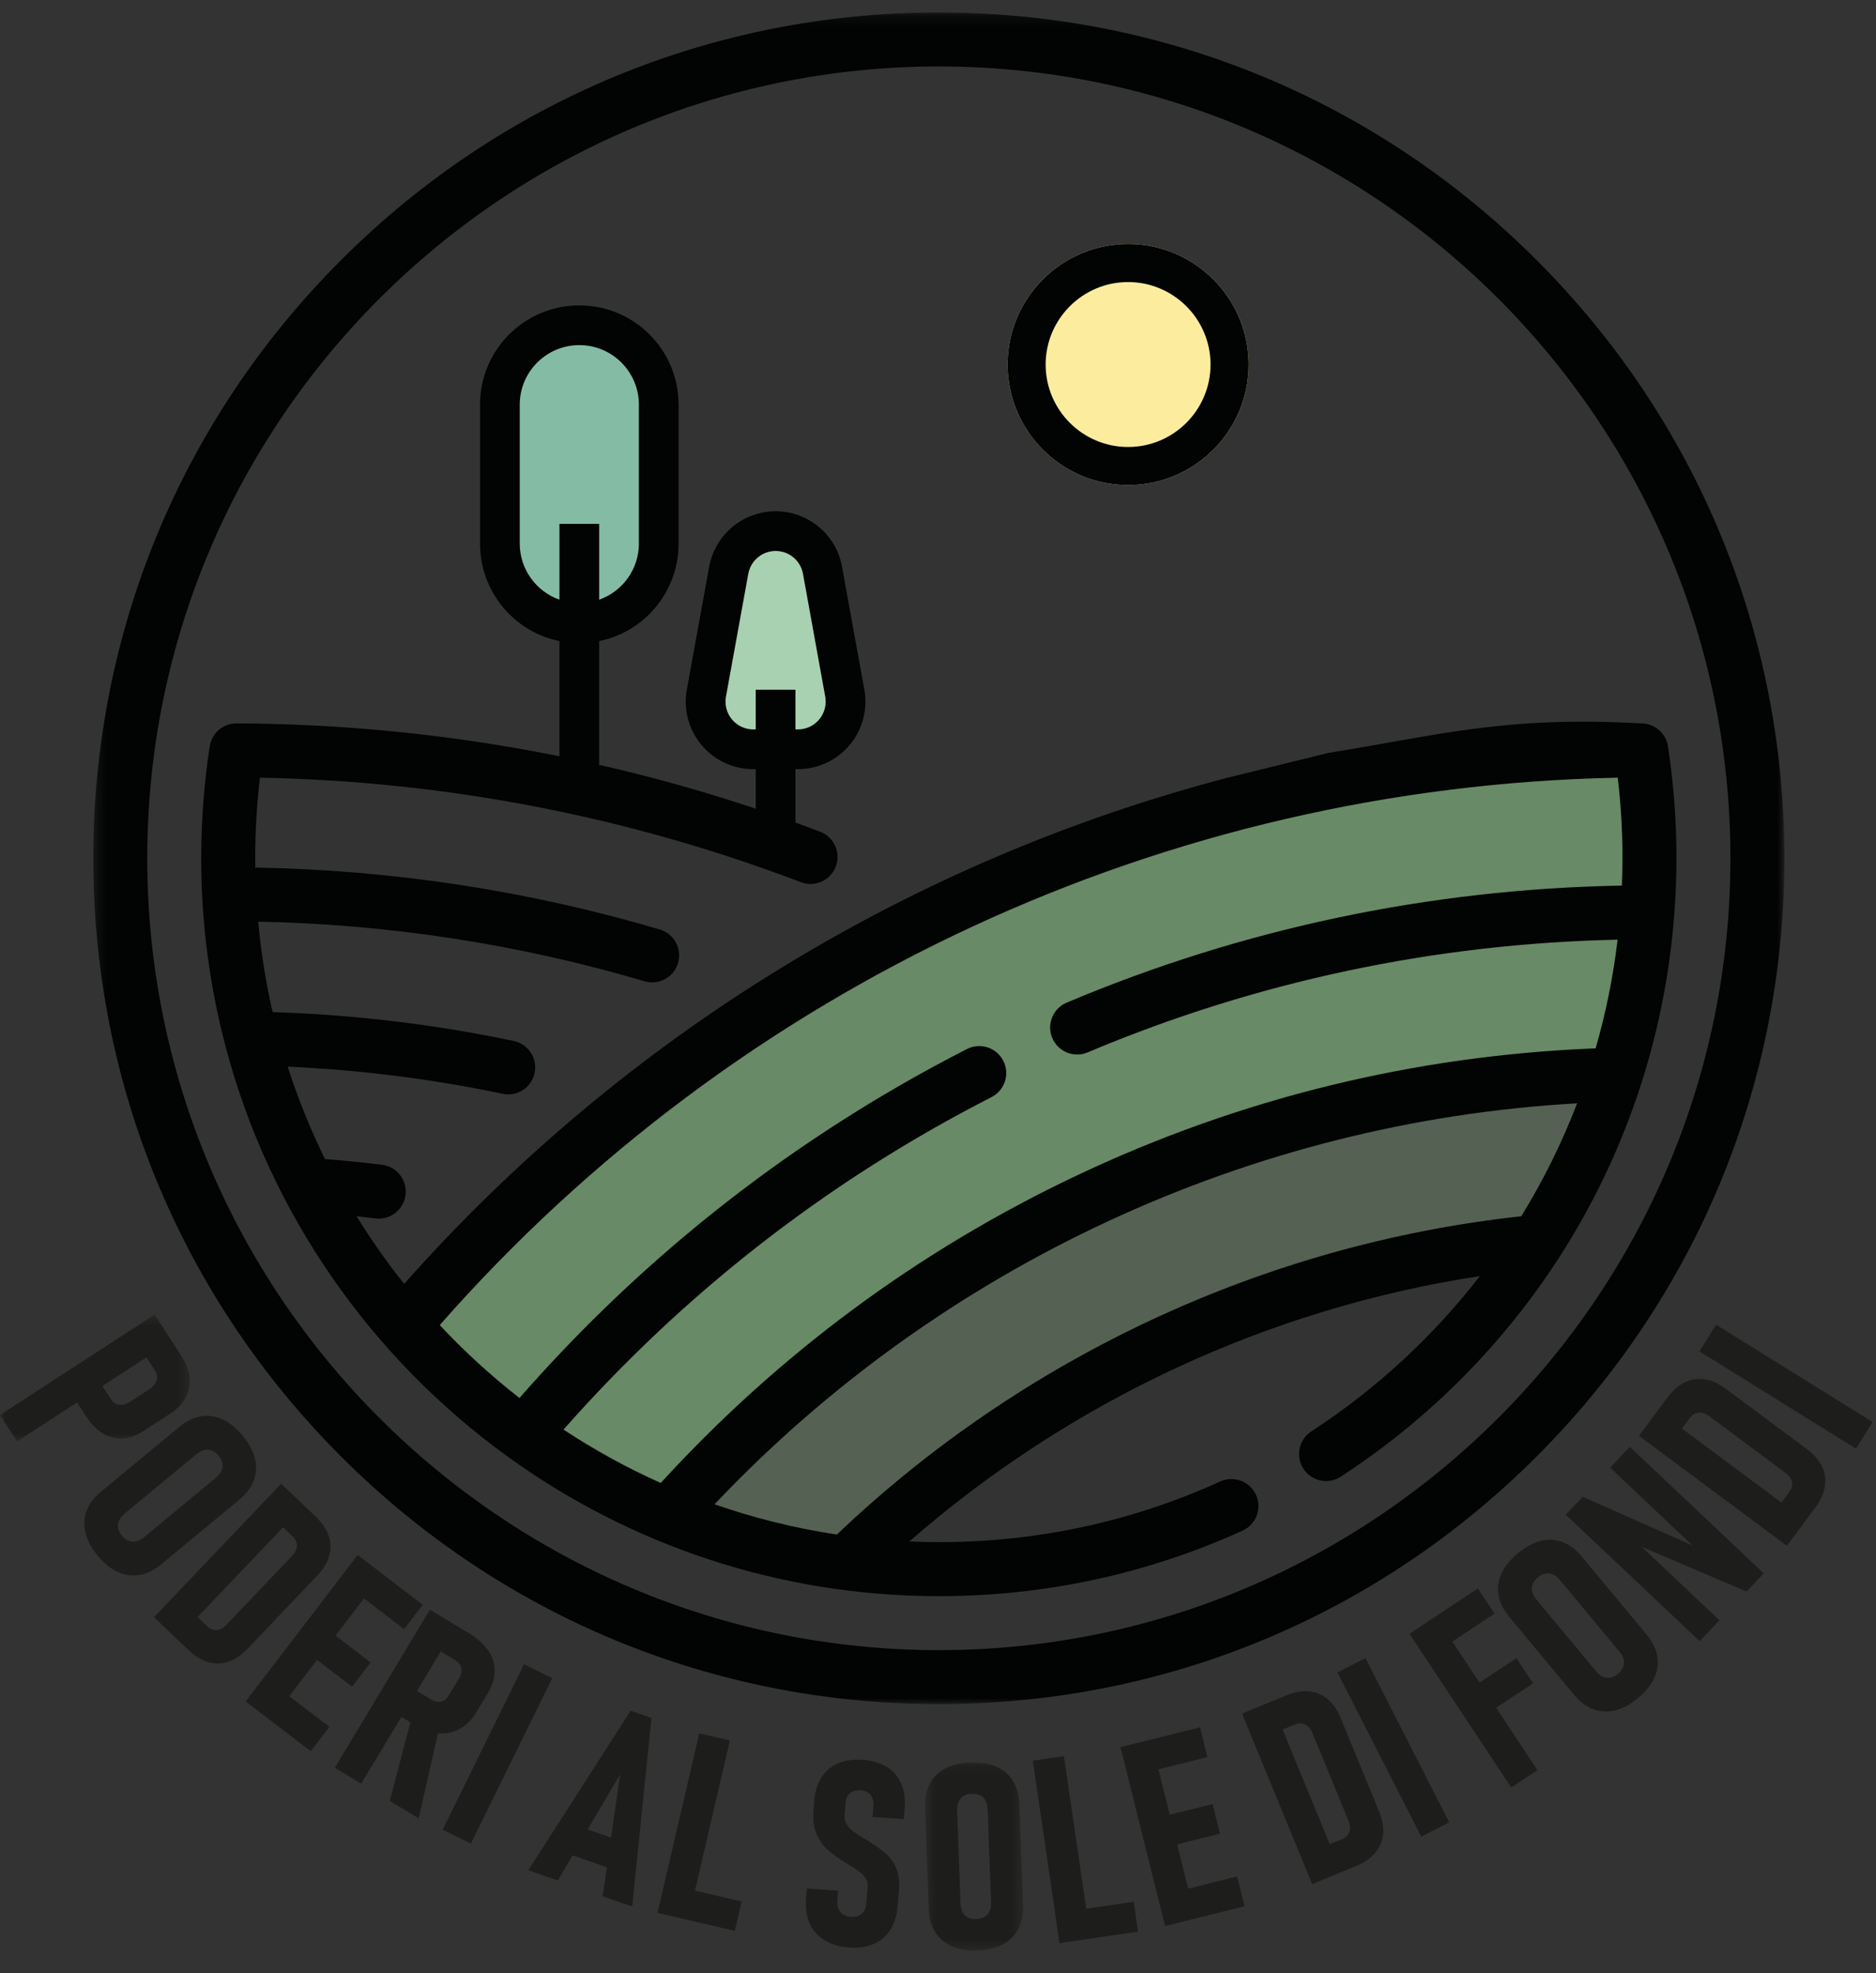
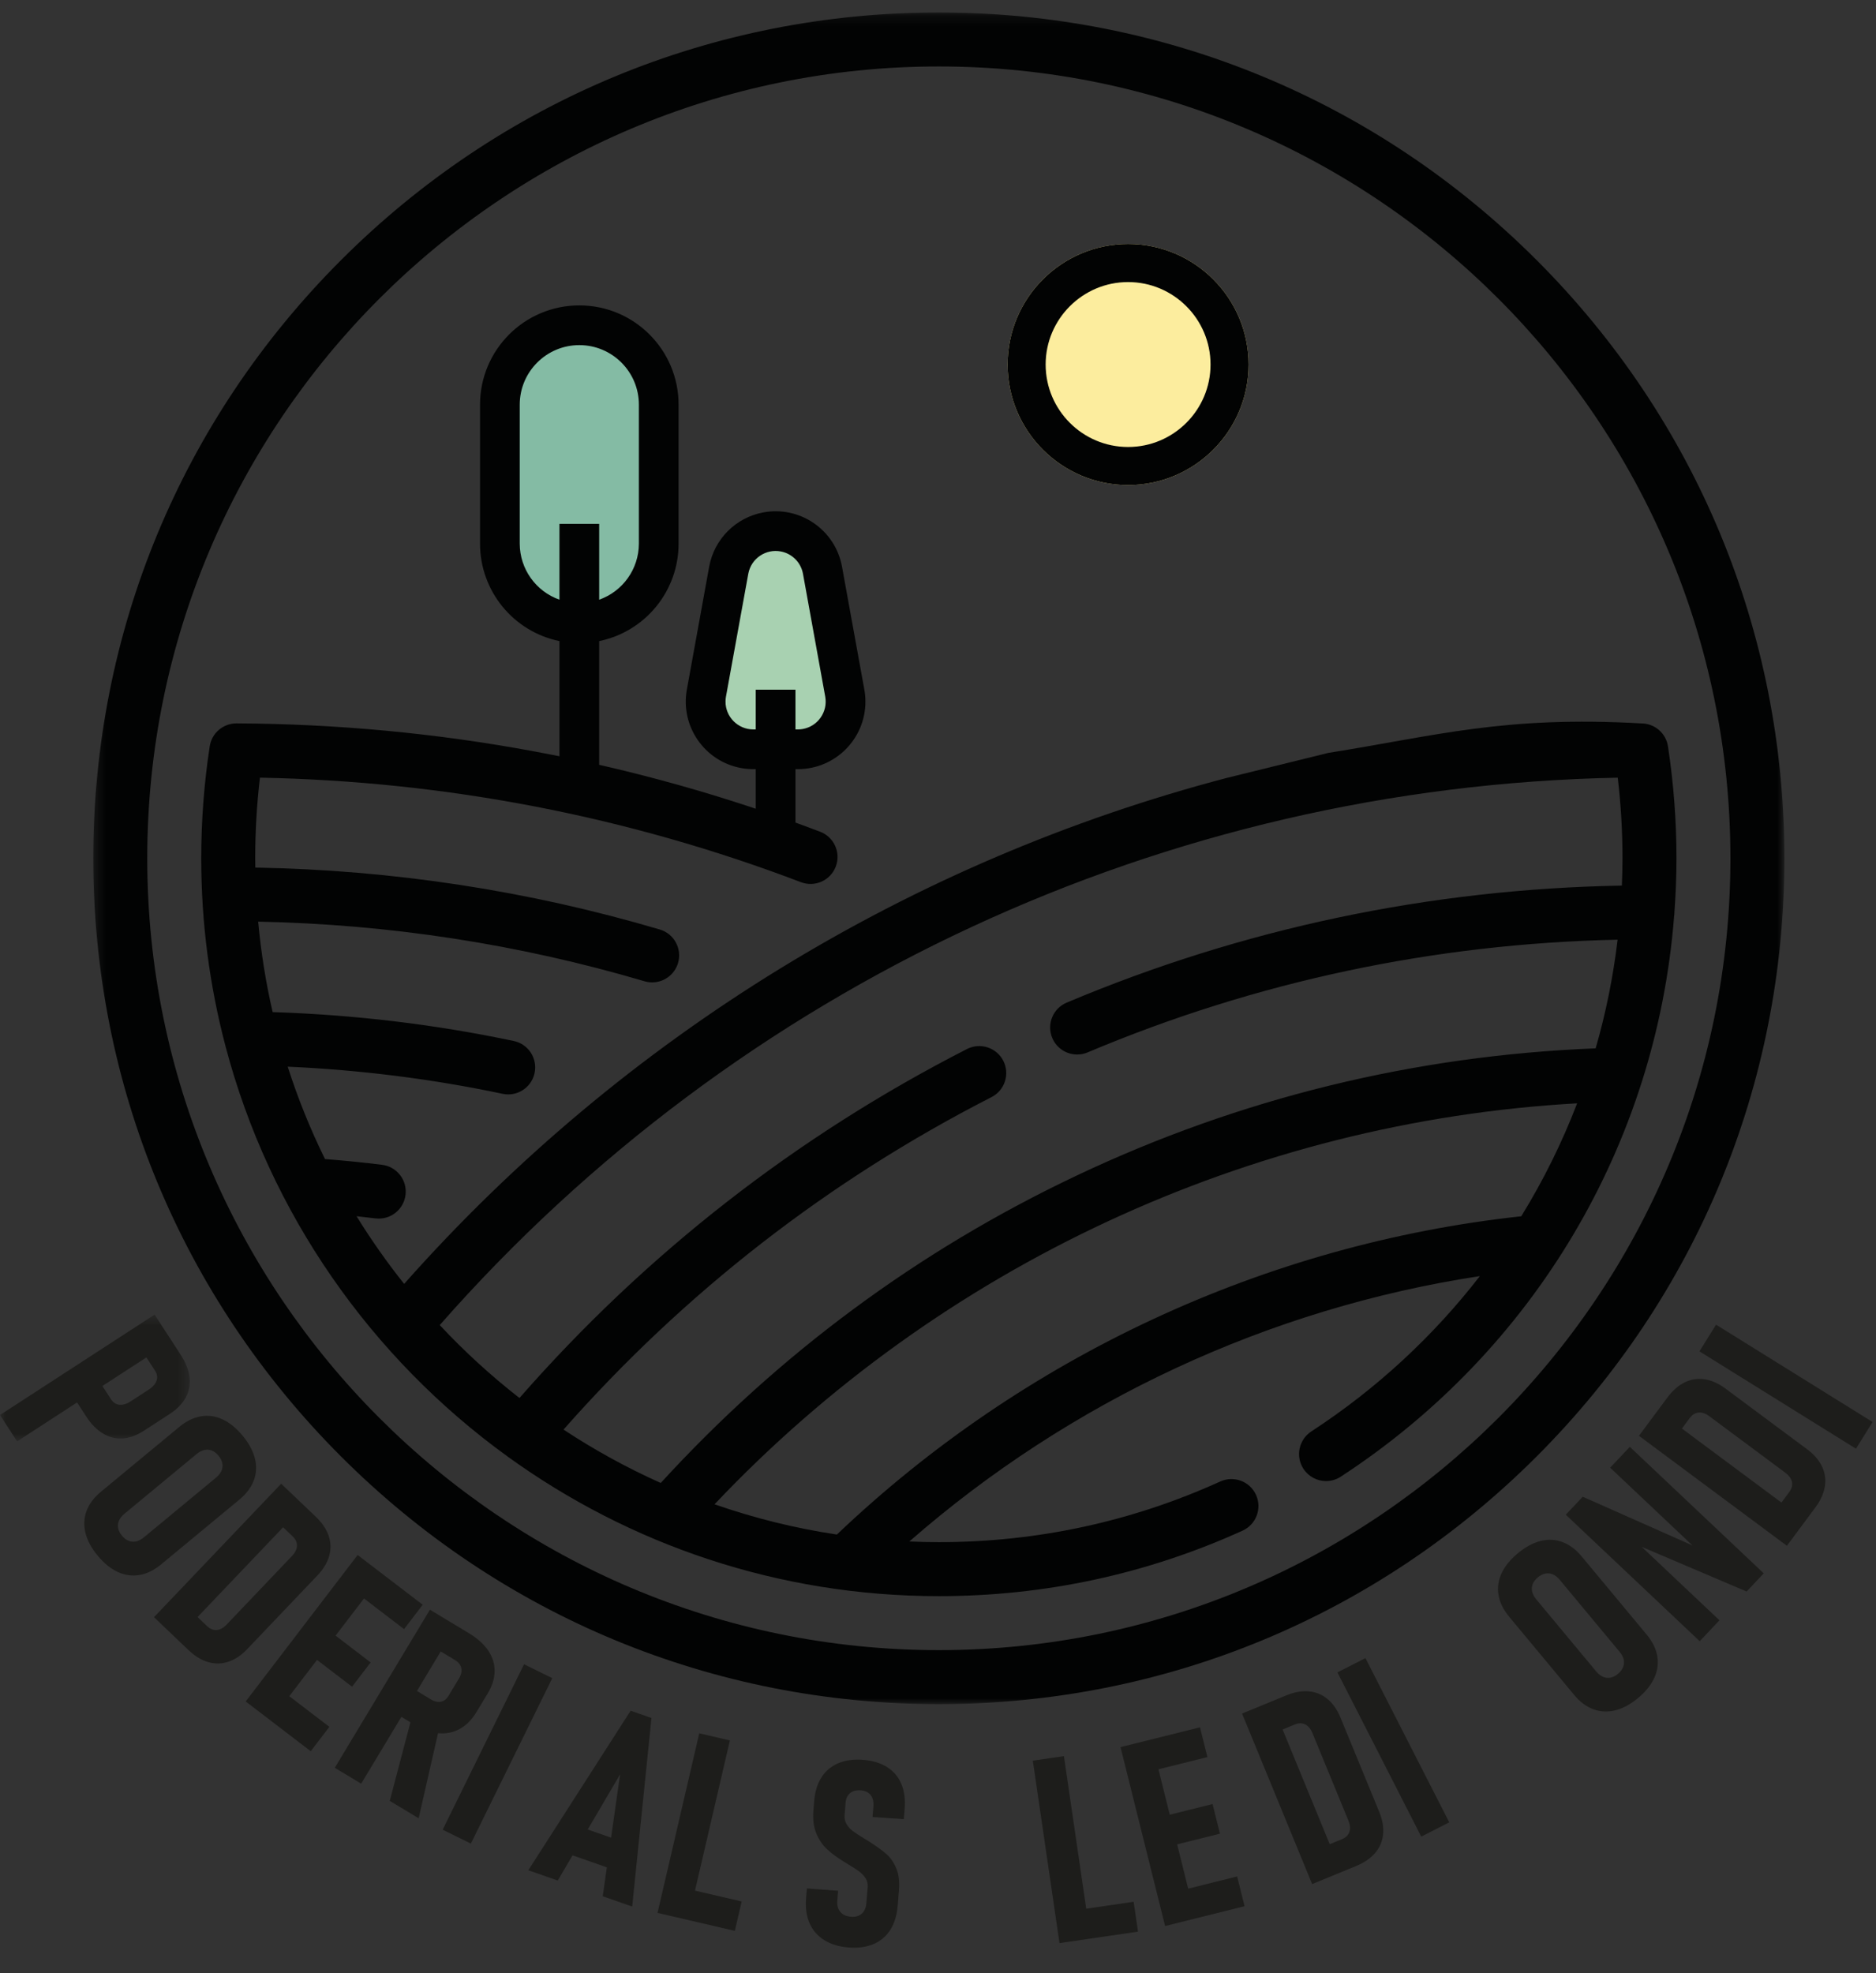
<svg xmlns="http://www.w3.org/2000/svg" xmlns:xlink="http://www.w3.org/1999/xlink" width="174px" height="183px" viewBox="0 0 174 183" version="1.1">
  <rect x="0" y="0" width="174" height="183" fill="#333333" stroke="none" />
  <title>Group 61</title>
  <defs>
    <rect id="path-1" x="0" y="0" width="1440" height="2946" />
    <pattern id="pattern-2" width="300" height="225" x="-300" y="-225" patternUnits="userSpaceOnUse">
      <use xlink:href="#image-3" transform="scale(1.5,1.5)" />
    </pattern>
    <polygon id="path-4" points="0.288 0.156 157.139 0.156 157.139 157.043 0.288 157.043" />
    <polygon id="path-6" points="0 0.429 17.605 0.429 17.605 12.186 0 12.186" />
    <polygon id="path-8" points="0.469 0.12 9.559 0.12 9.559 17.571 0.469 17.571" />
  </defs>
  <g id="Page-1" stroke="none" stroke-width="1" fill="none" fill-rule="evenodd">
    <g id="Desktop-HD" transform="translate(-501, -47)">
      <g id="Group-61" transform="translate(501, 47.423)">
-         <polygon id="Fill-1" fill="#546153" points="134.543 101.154 148.133 99.577 149 104.02 144.085 114.769 138.157 116.059 111.699 122.411 98.398 129.675 87.783 137.452 80.037 143.577 72.677 143.577 65.868 141.571 65 139.277 74.253 129.675 98.398 113.337 119.65 104.163" />
-         <polygon id="Fill-2" fill="#688A66" points="38 120.321 40.63 127.796 55.535 137.571 60.504 138.577 62.969 136.747 66.503 134.121 80.23 123.053 90.459 115.865 99.695 111.453 105.808 108.533 123.483 101.83 140.287 98.758 147.448 98.758 150.382 94.158 153 75.183 151.831 69.577 137.51 69.577 108.578 75.039 92.212 80.789 66.503 94.589 41.8 114.715" />
        <g id="Group-60" transform="translate(0, 0.577)">
          <path d="M77.621,141.316 C73.711,140.729 69.918,139.781 66.274,138.511 C87.175,116.414 115.974,103.028 146.281,101.323 C144.88,104.969 143.146,108.475 141.099,111.798 C117.398,114.37 94.948,124.81 77.621,141.316 M40.786,121.89 C68.512,90.341 108.105,71.943 150.047,71.124 C150.339,73.597 150.487,76.103 150.487,78.599 C150.487,79.447 150.463,80.289 150.43,81.131 C132.595,81.45 115.282,85.096 98.933,91.986 C97.659,92.523 97.061,93.991 97.598,95.265 C98.001,96.221 98.929,96.797 99.906,96.797 C100.23,96.797 100.56,96.734 100.877,96.6 C116.486,90.022 133.01,86.511 150.034,86.147 C149.625,89.579 148.945,92.949 147.997,96.226 C131.184,96.887 114.992,100.854 99.842,108.031 C85.201,114.967 72.241,124.556 61.285,136.532 C58.134,135.124 55.121,133.465 52.266,131.582 C63.504,118.843 76.845,108.474 91.965,100.747 C93.196,100.119 93.684,98.61 93.056,97.379 C92.427,96.148 90.918,95.659 89.688,96.288 C73.854,104.379 59.905,115.265 48.181,128.652 C45.541,126.594 43.068,124.332 40.786,121.89 M113.777,71.147 C84.534,78.826 57.929,95.013 37.485,118.069 C35.891,116.072 34.417,113.976 33.07,111.792 C33.657,111.856 34.241,111.923 34.819,111.995 C34.925,112.007 35.028,112.014 35.132,112.014 C36.376,112.014 37.454,111.087 37.613,109.82 C37.783,108.448 36.81,107.197 35.438,107.026 C33.703,106.809 31.927,106.632 30.143,106.493 C28.79,103.742 27.632,100.88 26.684,97.924 C33.402,98.224 40.093,99.064 46.619,100.442 C46.793,100.479 46.966,100.496 47.138,100.496 C48.296,100.496 49.336,99.688 49.584,98.509 C49.869,97.156 49.005,95.828 47.653,95.543 C40.336,93.998 32.822,93.105 25.288,92.864 C24.657,90.131 24.208,87.329 23.945,84.474 C36.136,84.718 48.177,86.575 59.778,90.004 C60.014,90.074 60.253,90.107 60.489,90.107 C61.569,90.107 62.566,89.402 62.888,88.313 C63.279,86.987 62.522,85.594 61.196,85.203 C49.052,81.612 36.443,79.684 23.682,79.46 C23.677,79.173 23.671,78.887 23.671,78.6 C23.671,76.102 23.818,73.595 24.109,71.121 C41.388,71.454 58.258,74.712 74.289,80.816 C75.581,81.308 77.027,80.659 77.518,79.367 C78.01,78.074 77.361,76.629 76.07,76.137 C58.798,69.56 40.586,66.179 21.938,66.087 C20.69,66.087 19.639,66.99 19.452,68.213 C18.929,71.628 18.664,75.122 18.664,78.6 C18.664,84.616 19.448,90.453 20.913,96.016 C25.001,111.541 34.419,124.924 47.084,134.082 C47.096,134.092 47.106,134.1 47.119,134.108 C58.369,142.234 72.173,147.029 87.079,147.029 C96.889,147.029 106.368,144.985 115.251,140.954 C116.51,140.383 117.068,138.899 116.497,137.639 C115.926,136.381 114.444,135.823 113.183,136.394 C104.954,140.129 96.171,142.021 87.079,142.022 C86.161,142.022 85.248,141.998 84.341,141.959 C99.27,128.906 117.723,120.324 137.258,117.347 C132.96,122.9 127.706,127.787 121.624,131.755 C120.467,132.511 120.14,134.062 120.895,135.22 C121.376,135.956 122.177,136.356 122.994,136.356 C123.463,136.356 123.937,136.224 124.359,135.948 C142.34,124.216 153.63,105.064 155.275,83.963 C155.292,83.848 155.303,83.731 155.303,83.612 C155.424,81.951 155.493,80.281 155.493,78.599 C155.493,75.124 155.227,71.63 154.705,68.214 C154.519,66.992 153.467,66.09 152.231,66.09 C139.499,65.365 133.15,67.246 123.206,68.824" id="Fill-3" fill="#020303" />
          <g id="Group-7" transform="translate(8.365, 0)">
            <mask id="mask-5" fill="white">
              <use xlink:href="#path-4" />
            </mask>
            <g id="Clip-6" />
            <path d="M78.713,152.036 C38.229,152.036 5.293,119.093 5.293,78.6 C5.293,38.106 38.229,5.163 78.713,5.163 C119.197,5.163 152.133,38.106 152.133,78.6 C152.133,119.092 119.197,152.036 78.713,152.036 M134.168,23.132 C119.355,8.316 99.662,0.156 78.713,0.156 C57.764,0.156 38.07,8.316 23.258,23.132 C8.446,37.948 0.288,57.646 0.288,78.6 C0.288,99.553 8.446,119.251 23.258,134.067 C38.07,148.883 57.764,157.043 78.713,157.043 C99.662,157.043 119.355,148.883 134.168,134.067 C148.981,119.251 157.139,99.553 157.139,78.6 C157.139,57.646 148.981,37.947 134.168,23.132" id="Fill-5" fill="#020303" mask="url(#mask-5)" />
          </g>
          <path d="M104.631,43.986 C110.793,43.986 115.807,38.971 115.807,32.808 C115.807,26.644 110.793,21.629 104.631,21.629 C98.469,21.629 93.456,26.644 93.456,32.808 C93.456,38.971 98.469,43.986 104.631,43.986" id="Fill-8" fill="#FCED9E" />
          <polygon id="Fill-10" fill="#A8D1B1" points="71.701 47.773 77.223 51.24 77.928 65.869 73.875 69.688 68.177 67.749 65.945 60.405 67.59 51.122" />
          <polygon id="Fill-12" fill="#84BBA4" points="52.927 29.333 59.719 33.597 60.586 51.593 55.6 56.291 48.591 53.906 45.845 44.872 47.869 33.452" />
          <path d="M48.206,36.533 C48.206,33.481 50.68,31.007 53.732,31.007 C56.783,31.007 59.257,33.481 59.257,36.533 L59.257,49.429 C59.247,51.763 57.774,53.839 55.574,54.616 L55.574,47.587 L51.89,47.587 L51.89,54.616 C49.69,53.839 48.216,51.763 48.206,49.429 L48.206,36.533 Z M51.89,58.456 L51.89,71.535 L55.574,71.535 L55.574,58.456 C59.859,57.575 62.935,53.804 62.94,49.429 L62.94,36.533 C62.94,31.446 58.818,27.323 53.732,27.323 C48.646,27.323 44.523,31.446 44.523,36.533 L44.523,49.429 C44.528,53.804 47.605,57.575 51.89,58.456 L51.89,58.456 Z" id="Fill-14" fill="#020303" />
          <path d="M67.332,63.616 L69.41,52.181 C69.684,50.784 71.038,49.872 72.436,50.145 C73.465,50.346 74.271,51.152 74.471,52.181 L76.542,63.616 C76.792,65.018 75.858,66.358 74.456,66.608 C74.311,66.634 74.163,66.647 74.015,66.648 L73.779,66.648 L73.779,62.964 L70.095,62.964 L70.095,66.648 L69.86,66.648 C68.435,66.642 67.286,65.482 67.292,64.058 C67.293,63.91 67.307,63.762 67.332,63.616 M68.763,70.234 C69.125,70.299 69.492,70.332 69.86,70.332 L70.095,70.332 L70.095,77.701 L73.779,77.701 L73.779,70.332 L74.015,70.332 C77.473,70.327 80.273,67.52 80.269,64.06 C80.268,63.693 80.235,63.326 80.17,62.964 L78.092,51.528 C77.457,48.127 74.184,45.887 70.786,46.523 C68.245,46.999 66.257,48.987 65.781,51.528 L63.704,62.964 C63.094,66.369 65.359,69.624 68.763,70.234" id="Fill-16" fill="#020303" />
          <g id="Group-20" transform="translate(0, 120.489)">
            <mask id="mask-7" fill="white">
              <use xlink:href="#path-6" />
            </mask>
            <g id="Clip-19" />
            <path d="M14.372,6.85 C14.237,7.045 14.041,7.226 13.784,7.393 L12.098,8.488 C11.855,8.646 11.618,8.743 11.391,8.78 C11.161,8.817 10.953,8.792 10.768,8.707 C10.582,8.622 10.426,8.48 10.297,8.283 L9.497,7.05 L13.58,4.399 L14.381,5.632 C14.513,5.836 14.578,6.041 14.576,6.248 C14.575,6.455 14.506,6.655 14.372,6.85 L14.372,6.85 Z M7.995,9.877 C8.451,10.581 8.967,11.105 9.543,11.452 C10.118,11.798 10.727,11.951 11.369,11.913 C12.012,11.873 12.666,11.639 13.331,11.207 L15.748,9.638 C16.424,9.199 16.918,8.69 17.232,8.114 C17.543,7.537 17.661,6.914 17.581,6.245 C17.503,5.578 17.232,4.887 16.772,4.177 L15.083,1.573 L14.34,0.429 L-0,9.74 L1.587,12.186 L7.15,8.575 L7.995,9.877 Z" id="Fill-18" fill="#1D1D1B" mask="url(#mask-7)" />
          </g>
          <path d="M12.635,141.95 C12.395,142.005 12.162,141.988 11.934,141.897 C11.706,141.806 11.497,141.645 11.306,141.415 C11.116,141.186 11,140.953 10.955,140.714 C10.911,140.477 10.938,140.245 11.038,140.021 C11.136,139.796 11.307,139.584 11.548,139.384 L18.234,133.85 C18.47,133.656 18.707,133.53 18.946,133.475 C19.185,133.42 19.416,133.435 19.642,133.524 C19.867,133.613 20.076,133.772 20.265,134 C20.456,134.23 20.573,134.465 20.62,134.706 C20.668,134.947 20.641,135.181 20.542,135.405 C20.444,135.629 20.276,135.839 20.041,136.034 L13.355,141.568 C13.113,141.768 12.872,141.896 12.635,141.95 L12.635,141.95 Z M22.194,138.083 C22.845,137.543 23.294,136.948 23.54,136.298 C23.784,135.647 23.819,134.969 23.644,134.265 C23.468,133.561 23.088,132.855 22.503,132.149 C21.919,131.442 21.296,130.936 20.638,130.632 C19.979,130.327 19.308,130.235 18.622,130.354 C17.937,130.473 17.268,130.802 16.617,131.343 L9.37,137.34 C8.717,137.881 8.27,138.474 8.028,139.123 C7.785,139.771 7.751,140.448 7.924,141.155 C8.096,141.861 8.475,142.568 9.061,143.275 C9.645,143.982 10.268,144.486 10.93,144.789 C11.591,145.09 12.264,145.183 12.946,145.066 C13.628,144.95 14.294,144.621 14.947,144.082 L22.194,138.083 Z" id="Fill-21" fill="#1D1D1B" />
          <path d="M21.028,149.659 C20.731,149.972 20.422,150.141 20.104,150.168 C19.786,150.195 19.485,150.073 19.201,149.803 L18.325,148.967 L26.259,140.642 L27.135,141.477 C27.419,141.747 27.555,142.042 27.543,142.362 C27.531,142.681 27.376,142.996 27.079,143.308 L21.028,149.659 Z M29.443,145.106 C29.994,144.528 30.359,143.924 30.534,143.297 C30.71,142.668 30.693,142.045 30.482,141.427 C30.27,140.807 29.868,140.216 29.278,139.654 L27.483,137.942 L27.483,137.942 L26.078,136.603 L14.284,148.981 L15.687,150.319 L15.687,150.32 L17.474,152.024 C18.065,152.586 18.675,152.96 19.306,153.144 C19.937,153.329 20.562,153.318 21.181,153.111 C21.8,152.906 22.385,152.513 22.936,151.934 L29.443,145.106 Z" id="Fill-23" fill="#1D1D1B" />
          <polygon id="Fill-25" fill="#1D1D1B" points="29.403 152.943 32.654 155.428 34.375 153.177 31.125 150.691 33.76 147.244 37.477 150.087 39.206 147.827 34.199 143.997 34.199 143.998 33.172 143.212 22.787 156.795 23.814 157.581 28.822 161.411 30.55 159.149 26.831 156.307" />
          <path d="M40.878,152.158 L42.188,152.947 C42.403,153.076 42.565,153.23 42.672,153.409 C42.779,153.587 42.825,153.782 42.808,153.992 C42.792,154.202 42.717,154.418 42.583,154.639 L41.601,156.272 C41.481,156.473 41.336,156.621 41.169,156.718 C41.001,156.813 40.815,156.853 40.611,156.834 C40.407,156.817 40.197,156.743 39.982,156.614 L38.672,155.825 L40.878,152.158 Z M42.65,159.339 C43.255,159.004 43.774,158.476 44.207,157.757 L45.237,156.044 C45.658,155.346 45.871,154.657 45.877,153.979 C45.881,153.301 45.682,152.663 45.277,152.067 C44.871,151.471 44.273,150.935 43.479,150.457 L42.322,149.76 L39.875,148.286 L31.052,162.947 L33.499,164.421 L37.229,158.223 L38.067,158.728 L36.15,166.016 L38.83,167.629 L40.63,159.733 C40.638,159.734 40.647,159.736 40.654,159.737 C41.381,159.808 42.046,159.675 42.65,159.339 L42.65,159.339 Z" id="Fill-27" fill="#1D1D1B" />
          <polygon id="Fill-29" fill="#1D1D1B" points="48.607 153.346 41.059 168.689 43.674 169.977 51.223 154.635" />
          <path d="M54.511,168.669 L57.515,163.553 L56.678,169.427 L54.511,168.669 Z M49.001,172.449 L51.732,173.404 L53.103,171.067 L56.286,172.18 L55.904,174.863 L58.636,175.817 L60.424,158.329 L58.493,157.653 L49.001,172.449 Z" id="Fill-31" fill="#1D1D1B" />
          <polygon id="Fill-33" fill="#1D1D1B" points="67.698 160.41 64.857 159.749 60.987 176.404 62.155 176.676 68.156 178.071 68.79 175.346 64.461 174.339" />
          <path d="M82.287,162.89 C81.689,162.51 80.956,162.285 80.09,162.213 C79.199,162.141 78.423,162.243 77.764,162.519 C77.105,162.795 76.583,163.229 76.2,163.824 C75.816,164.418 75.59,165.149 75.518,166.016 L75.447,166.895 C75.377,167.731 75.468,168.447 75.718,169.042 C75.968,169.637 76.302,170.125 76.718,170.51 C77.135,170.894 77.647,171.273 78.253,171.645 L78.4,171.728 C78.43,171.746 78.457,171.764 78.484,171.782 C78.509,171.8 78.538,171.818 78.568,171.836 C79.025,172.11 79.385,172.342 79.65,172.533 C79.912,172.723 80.122,172.941 80.28,173.186 C80.437,173.431 80.503,173.71 80.477,174.023 L80.354,175.511 C80.32,175.933 80.177,176.256 79.927,176.48 C79.676,176.702 79.341,176.797 78.918,176.762 C78.488,176.726 78.162,176.576 77.941,176.31 C77.719,176.044 77.626,175.696 77.661,175.266 L77.736,174.352 L74.839,174.137 L74.764,175.052 C74.691,175.935 74.8,176.705 75.088,177.361 C75.376,178.018 75.827,178.54 76.441,178.924 C77.053,179.309 77.805,179.538 78.696,179.611 C79.579,179.683 80.351,179.58 81.011,179.3 C81.671,179.019 82.193,178.579 82.576,177.976 C82.959,177.376 83.187,176.633 83.26,175.75 L83.377,174.332 C83.445,173.503 83.36,172.812 83.123,172.257 C82.885,171.703 82.579,171.263 82.203,170.937 C81.83,170.612 81.332,170.25 80.712,169.853 C80.698,169.844 80.685,169.835 80.673,169.826 C80.663,169.818 80.648,169.808 80.634,169.799 C80.544,169.744 80.457,169.69 80.371,169.636 C80.284,169.582 80.2,169.531 80.117,169.485 C79.684,169.222 79.344,168.999 79.104,168.818 C78.864,168.637 78.669,168.422 78.52,168.173 C78.37,167.926 78.31,167.641 78.336,167.322 L78.431,166.185 C78.462,165.794 78.603,165.497 78.851,165.293 C79.1,165.089 79.435,165.004 79.858,165.039 C80.256,165.072 80.556,165.22 80.759,165.485 C80.961,165.749 81.045,166.1 81.009,166.538 L80.929,167.511 L83.826,167.713 L83.906,166.753 C83.978,165.869 83.875,165.1 83.598,164.443 C83.323,163.788 82.885,163.27 82.287,162.89" id="Fill-35" fill="#1D1D1B" />
          <g id="Group-39" transform="translate(85.327, 162.325)">
            <mask id="mask-9" fill="white">
              <use xlink:href="#path-8" />
            </mask>
            <g id="Clip-38" />
-             <path d="M6.456,13.924 C6.355,14.148 6.197,14.323 5.986,14.447 C5.776,14.573 5.521,14.64 5.223,14.651 C4.926,14.662 4.669,14.613 4.453,14.502 C4.239,14.394 4.07,14.23 3.953,14.015 C3.835,13.8 3.772,13.535 3.76,13.221 L3.447,4.548 C3.437,4.242 3.482,3.978 3.584,3.755 C3.685,3.531 3.84,3.356 4.048,3.232 C4.254,3.107 4.507,3.038 4.804,3.028 C5.103,3.017 5.361,3.066 5.581,3.176 C5.8,3.286 5.969,3.448 6.086,3.663 C6.204,3.879 6.269,4.14 6.28,4.446 L6.592,13.119 C6.603,13.433 6.557,13.701 6.456,13.924 M8.621,1.831 C8.254,1.24 7.738,0.799 7.072,0.51 C6.407,0.22 5.616,0.092 4.7,0.125 C3.783,0.158 3.004,0.343 2.361,0.68 C1.718,1.017 1.235,1.494 0.912,2.109 C0.59,2.725 0.443,3.456 0.473,4.302 L0.813,13.704 C0.843,14.551 1.04,15.266 1.408,15.855 C1.774,16.441 2.29,16.881 2.955,17.176 C3.62,17.469 4.413,17.6 5.329,17.567 C6.245,17.533 7.024,17.346 7.668,17.005 C8.31,16.665 8.793,16.188 9.116,15.577 C9.438,14.964 9.586,14.235 9.555,13.389 L9.216,3.987 C9.186,3.14 8.987,2.423 8.621,1.831" id="Fill-37" fill="#1D1D1B" mask="url(#mask-9)" />
          </g>
          <polygon id="Fill-40" fill="#1D1D1B" points="105.145 175.372 100.748 176.016 98.679 161.865 95.794 162.287 98.268 179.207 101.154 178.785 105.551 178.142" />
          <polygon id="Fill-42" fill="#1D1D1B" points="114.745 173.024 110.204 174.156 109.181 170.047 113.152 169.058 112.467 166.309 108.496 167.298 107.447 163.086 111.987 161.955 111.301 159.193 105.184 160.717 105.184 160.718 103.929 161.03 108.064 177.623 110.892 176.917 110.892 176.917 115.433 175.785" />
          <path d="M125.156,168.898 C125.052,169.2 124.818,169.425 124.455,169.575 L123.334,170.035 L118.963,159.397 L120.085,158.936 C120.446,158.787 120.77,158.783 121.057,158.924 C121.343,159.065 121.569,159.334 121.732,159.733 L125.068,167.848 C125.232,168.247 125.261,168.597 125.156,168.898 L125.156,168.898 Z M124.337,158.306 C124.034,157.567 123.631,156.989 123.13,156.572 C122.627,156.154 122.05,155.917 121.4,155.858 C120.747,155.8 120.046,155.925 119.291,156.236 L117.899,156.808 L115.202,157.917 L121.702,173.732 L123.498,172.994 L123.498,172.994 L125.78,172.056 C126.534,171.746 127.123,171.34 127.55,170.839 C127.975,170.338 128.219,169.762 128.283,169.113 C128.346,168.463 128.227,167.769 127.922,167.03 L124.337,158.306 Z" id="Fill-44" fill="#1D1D1B" />
          <polygon id="Fill-46" fill="#1D1D1B" points="124.048 154.101 131.821 169.331 134.418 168.004 126.644 152.775" />
-           <polygon id="Fill-48" fill="#1D1D1B" points="142.191 155.113 140.646 152.779 137.225 155.045 134.706 151.241 138.617 148.65 137.073 146.316 133.161 148.907 133.161 148.907 132.141 149.583 131.818 149.796 130.731 150.518 140.168 164.775 142.599 163.166 138.769 157.38" />
          <path d="M150.546,153.606 C150.456,153.834 150.296,154.043 150.067,154.234 C149.838,154.425 149.605,154.543 149.367,154.587 C149.13,154.632 148.897,154.605 148.672,154.507 C148.447,154.409 148.235,154.238 148.035,153.998 L142.486,147.324 C142.291,147.089 142.165,146.852 142.109,146.614 C142.053,146.374 142.069,146.142 142.156,145.917 C142.243,145.691 142.402,145.482 142.631,145.291 C142.86,145.101 143.095,144.982 143.336,144.934 C143.578,144.888 143.809,144.913 144.034,145.011 C144.259,145.11 144.469,145.277 144.665,145.512 L150.214,152.185 C150.414,152.426 150.543,152.667 150.598,152.905 C150.654,153.144 150.636,153.379 150.546,153.606 M152.723,150.587 L146.708,143.353 C146.167,142.702 145.571,142.255 144.919,142.012 C144.268,141.768 143.591,141.735 142.888,141.912 C142.184,142.089 141.479,142.471 140.774,143.058 C140.069,143.645 139.565,144.267 139.263,144.928 C138.959,145.588 138.869,146.26 138.99,146.944 C139.11,147.629 139.442,148.296 139.983,148.948 L145.998,156.182 C146.538,156.833 147.134,157.279 147.782,157.519 C148.431,157.76 149.108,157.792 149.815,157.618 C150.521,157.444 151.226,157.064 151.93,156.476 C152.636,155.89 153.14,155.265 153.439,154.602 C153.74,153.939 153.831,153.268 153.712,152.585 C153.594,151.904 153.265,151.237 152.723,150.587" id="Fill-50" fill="#1D1D1B" />
          <polygon id="Fill-52" fill="#1D1D1B" points="149.343 135.116 156.98 142.329 146.8 137.809 145.226 139.476 157.648 151.208 159.48 149.267 152.267 142.455 161.999 146.6 163.589 144.915 151.168 133.183" />
          <path d="M156,131.487 L156.722,130.514 C156.956,130.2 157.233,130.029 157.55,130.001 C157.868,129.974 158.201,130.089 158.546,130.346 L165.586,135.58 C165.932,135.837 166.139,136.122 166.204,136.434 C166.27,136.747 166.185,137.061 165.952,137.375 L165.229,138.348 L156,131.487 Z M167.612,133.406 L160.043,127.781 C159.401,127.304 158.758,127.017 158.113,126.918 C157.468,126.819 156.851,126.914 156.263,127.199 C155.674,127.484 155.138,127.955 154.652,128.609 L153.753,129.817 L153.554,130.084 L153.171,130.6 L152.014,132.158 L165.736,142.358 L167.476,140.017 L167.476,140.017 L168.366,138.818 C168.853,138.163 169.149,137.513 169.255,136.862 C169.361,136.214 169.274,135.596 168.994,135.007 C168.713,134.417 168.252,133.884 167.612,133.406 L167.612,133.406 Z" id="Fill-54" fill="#1D1D1B" />
          <polygon id="Fill-56" fill="#1D1D1B" points="159.163 121.851 157.625 124.327 172.143 133.355 173.682 130.878" />
          <path d="M104.631,25.159 C108.847,25.159 112.278,28.591 112.278,32.808 C112.278,37.025 108.847,40.455 104.631,40.455 C100.415,40.455 96.984,37.025 96.984,32.808 C96.984,28.591 100.415,25.159 104.631,25.159 M104.631,43.986 C110.793,43.986 115.807,38.971 115.807,32.808 C115.807,26.644 110.793,21.629 104.631,21.629 C98.469,21.629 93.456,26.644 93.456,32.808 C93.456,38.971 98.469,43.986 104.631,43.986" id="Fill-58" fill="#020303" />
        </g>
      </g>
    </g>
  </g>
</svg>